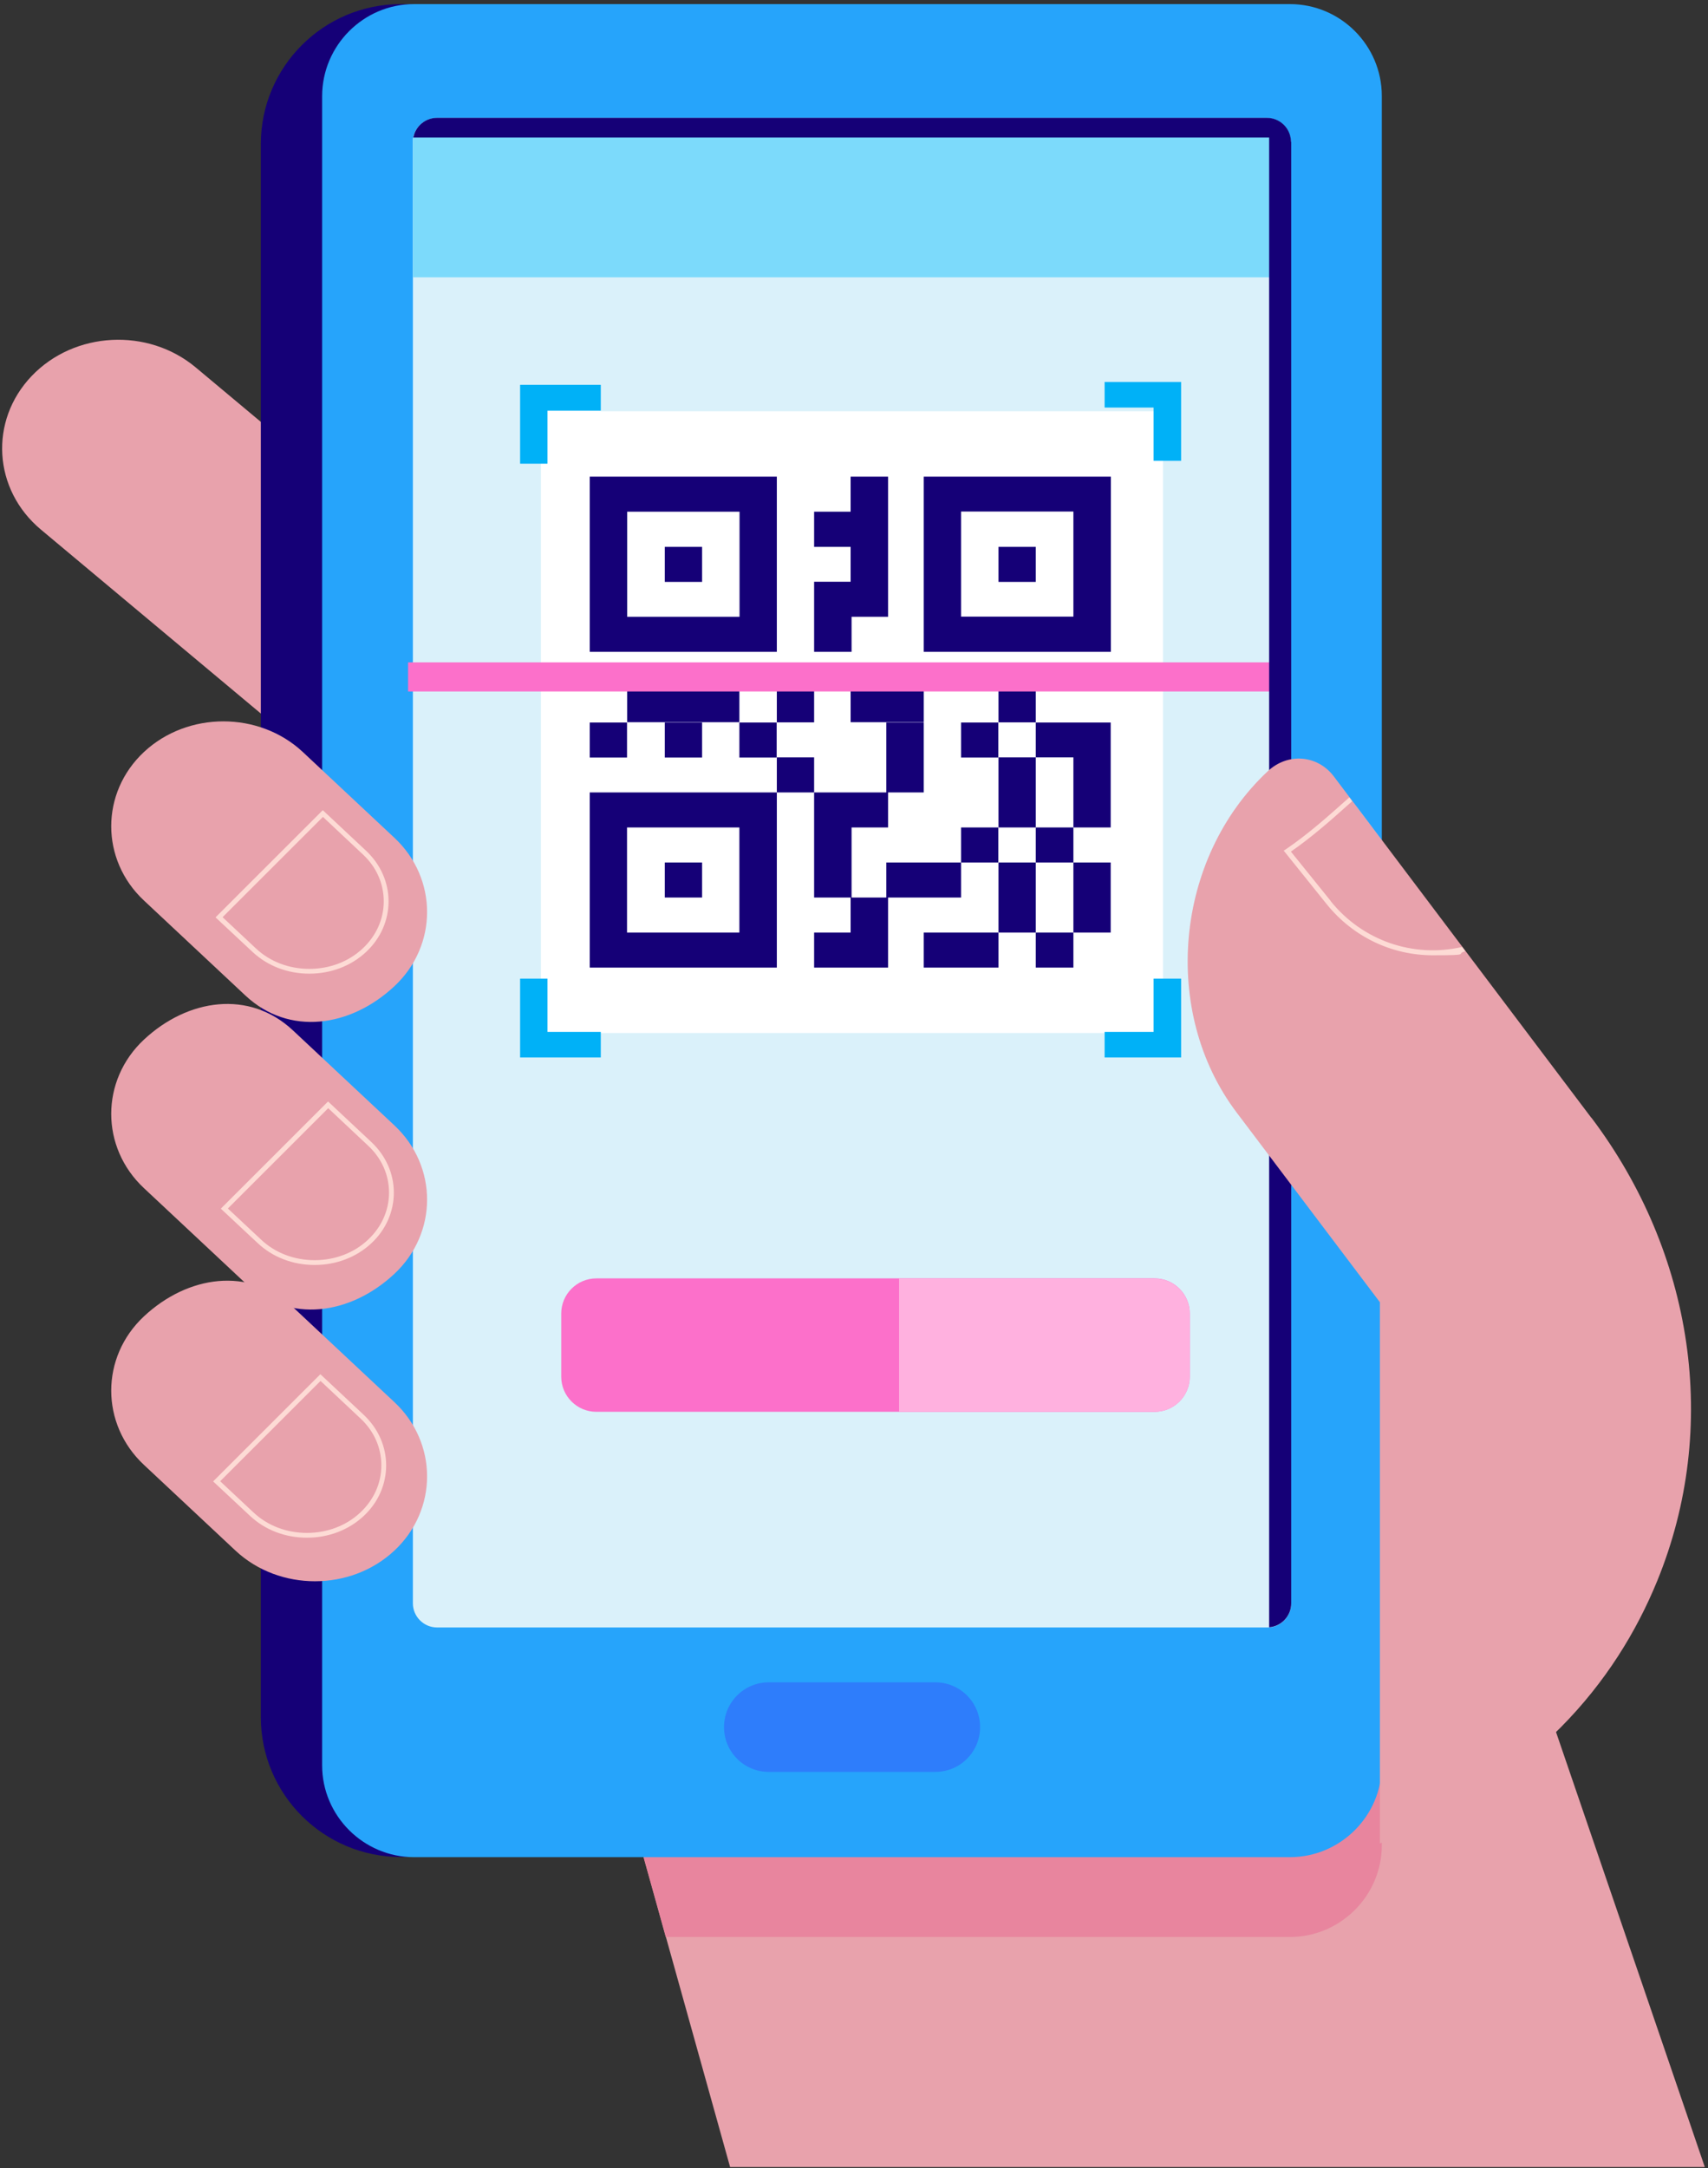
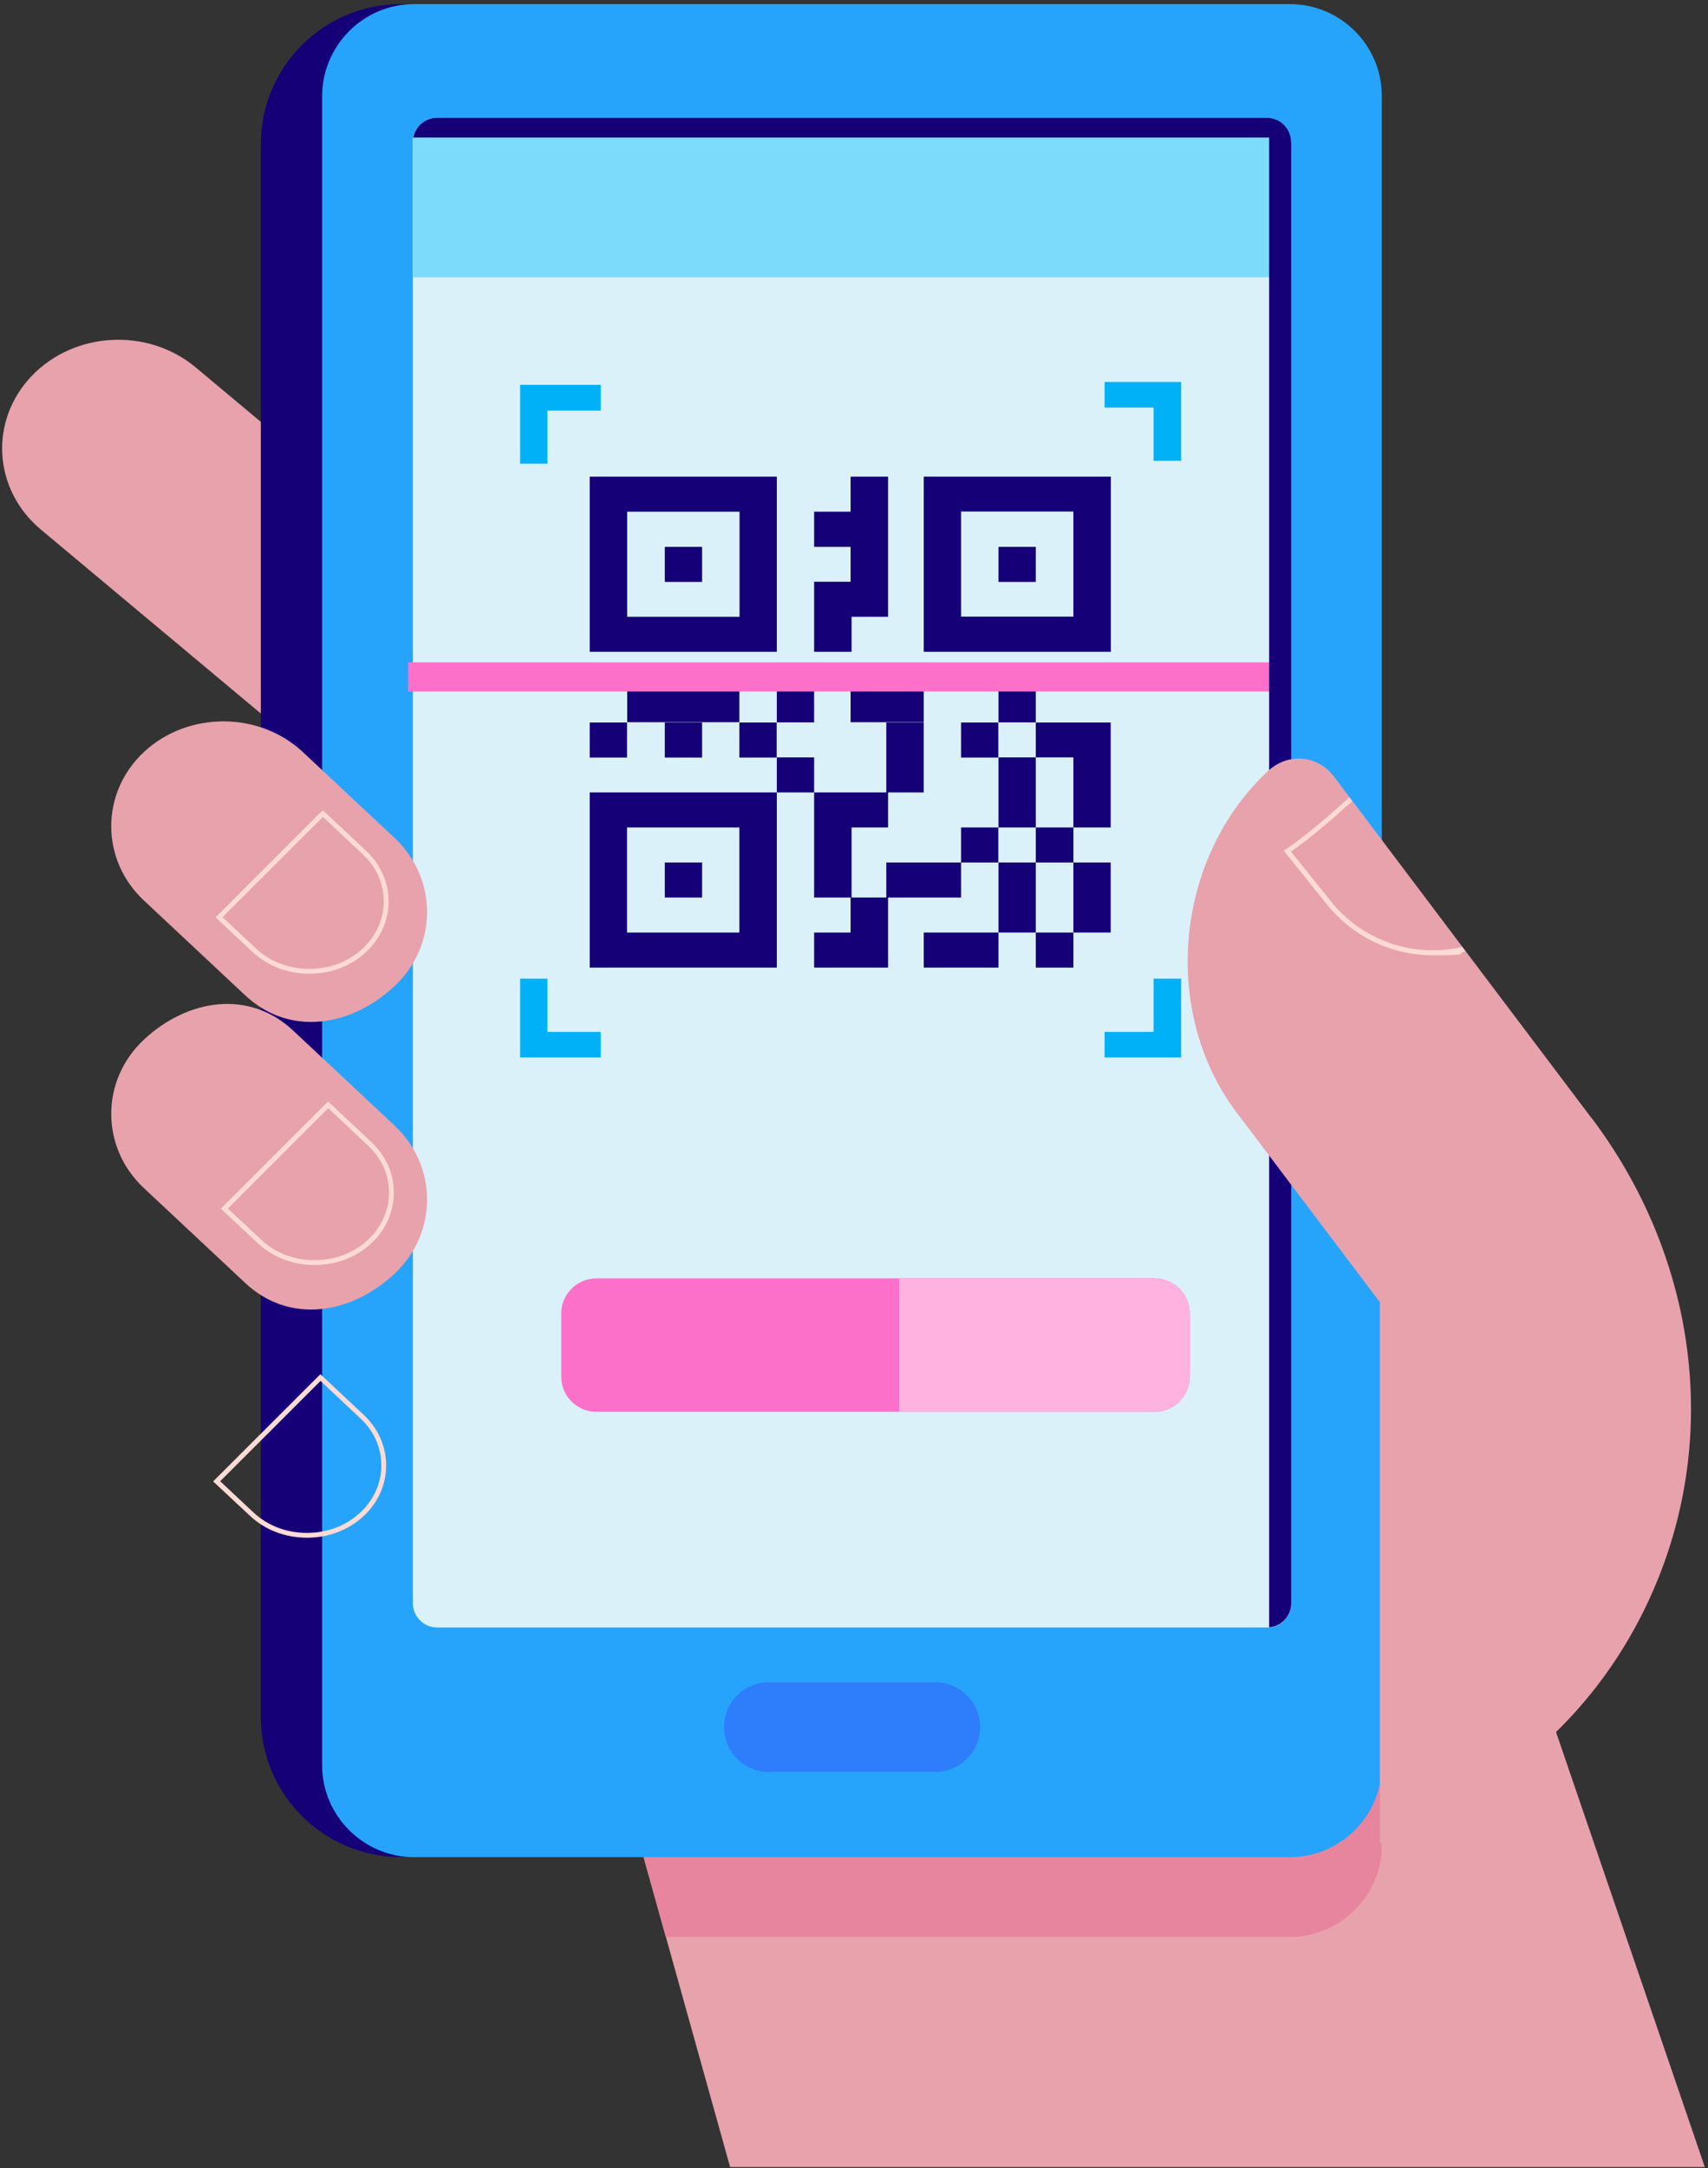
<svg xmlns="http://www.w3.org/2000/svg" width="316" height="401" viewBox="0 0 316 401" fill="none">
  <rect x="0" y="0" width="316" height="401" fill="#333333" stroke="none" />
  <g clip-path="url(#clip0_913_116202)">
    <path d="M315.406 400.76H135.076L123.202 358.219L121.515 352.154L104.696 292.011L104.281 290.532L98.685 270.533L189.323 290.532L196.045 292.011L253.105 304.614L253.786 304.761L284.907 311.625L312.83 393.216L315.406 400.76Z" fill="#E8A2AC" />
    <path d="M255.652 313.517V341.237C255.652 350.556 248.012 358.218 238.655 358.218H123.173L121.485 352.153L104.696 292.01H234.125C242.89 292.01 250.44 297.246 253.786 304.76C254.112 305.529 254.438 306.328 254.675 307.127C255.296 309.139 255.622 311.269 255.622 313.487L255.652 313.517Z" fill="#E8859E" />
    <path d="M36.206 67.945C27.352 60.549 13.761 61.259 5.855 69.542C-2.051 77.826 -1.281 90.547 7.572 97.943L53.291 136.165L81.925 106.167L36.206 67.945Z" fill="#E8A2AC" />
    <path d="M218.372 0.76H74.167C59.857 0.76 48.257 12.349 48.257 26.645V317.541C48.257 331.837 59.857 343.427 74.167 343.427H218.372C232.681 343.427 244.281 331.837 244.281 317.541V26.645C244.281 12.349 232.681 0.76 218.372 0.76Z" fill="#150077" />
    <path d="M255.651 17.741V326.475C255.651 335.794 248.012 343.456 238.655 343.456H76.595C67.267 343.456 59.598 335.824 59.598 326.475V17.741C59.628 8.392 67.267 0.76 76.595 0.76H238.655C248.012 0.76 255.651 8.392 255.651 17.741Z" fill="#26A4FB" />
    <path d="M238.892 26.262V296.538C238.892 298.875 237.086 300.798 234.806 300.975C234.687 300.975 234.539 300.975 234.421 300.975H80.859C78.401 300.975 76.388 298.964 76.388 296.508V26.262C76.388 26.114 76.388 25.966 76.388 25.818C76.388 25.7 76.388 25.581 76.447 25.463C76.536 24.99 76.684 24.546 76.921 24.132C77.691 22.741 79.171 21.824 80.829 21.824H234.361C236.553 21.824 238.389 23.422 238.744 25.493C238.803 25.759 238.833 26.025 238.833 26.291L238.892 26.262Z" fill="#DAF1FA" />
    <path d="M238.892 26.262V51.289H76.388V26.262C76.388 26.114 76.388 25.966 76.388 25.818C76.388 25.7 76.388 25.581 76.447 25.463C76.536 24.99 76.684 24.546 76.921 24.132C77.691 22.741 79.171 21.824 80.829 21.824H234.361C236.553 21.824 238.389 23.422 238.744 25.493C238.803 25.759 238.833 26.025 238.833 26.291L238.892 26.262Z" fill="#7CDAFB" />
-     <path d="M215.174 76.051H100.077V191.042H215.174V76.051Z" fill="white" />
+     <path d="M215.174 76.051V191.042H215.174V76.051Z" fill="white" />
    <path d="M101.291 190.836V180.984H96.227V195.569H111.151V190.836H101.291Z" fill="#00B1F7" />
    <path d="M213.427 190.836H204.366V195.569H218.52V180.984H213.427V190.836Z" fill="#00B1F7" />
    <path d="M198.592 172.463H205.491V165.985V159.506H198.592V165.985V172.463Z" fill="#150077" />
    <path d="M198.592 88.15H170.906V120.544H205.521V88.15H198.622H198.592ZM198.592 101.108V114.036H177.805V94.6H198.592V101.108Z" fill="#150077" />
    <path d="M198.592 172.463H191.633V178.942H198.592V172.463Z" fill="#150077" />
    <path d="M198.592 153.027H191.633V159.506H198.592V153.027Z" fill="#150077" />
    <path d="M191.633 133.621V140.07H198.592V146.549V153.028H205.491V146.549V140.07V133.621H198.592H191.633Z" fill="#150077" />
    <path d="M191.633 159.506H184.734V165.985V172.463H191.633V165.985V159.506Z" fill="#150077" />
    <path d="M191.633 146.549V140.07H184.734V146.549V153.028H191.633V146.549Z" fill="#150077" />
    <path d="M191.633 127.111H184.734V133.59H191.633V127.111Z" fill="#150077" />
    <path d="M191.633 101.137H184.734V107.616H191.633V101.137Z" fill="#150077" />
    <path d="M184.705 153.027H177.805V159.506H184.705V153.027Z" fill="#150077" />
    <path d="M184.705 133.621H177.805V140.1H184.705V133.621Z" fill="#150077" />
    <path d="M170.906 172.463V178.942H177.805H184.734V172.463H177.805H170.906Z" fill="#150077" />
    <path d="M163.977 159.507V165.986H157.551V159.507V153.028H164.302V146.549H170.905V140.07V133.621H163.977V140.07V146.549H157.551H157.373H150.622V153.028V159.507V165.986H157.373V172.464H150.622V178.943H157.373H157.551H164.302V172.464V165.986H170.905H177.805V159.507H170.905H163.977Z" fill="#150077" />
    <path d="M163.977 127.111H157.374V133.561H163.977H164.302H170.906V127.111H164.302H163.977Z" fill="#150077" />
    <path d="M157.551 114.066H164.302V107.587V101.138V94.629V88.15H157.373V94.629H150.622V101.138H157.373V107.587H150.622V114.066V120.544H157.551V114.066Z" fill="#150077" />
    <path d="M150.622 140.07H143.723V146.549H150.622V140.07Z" fill="#150077" />
    <path d="M150.622 127.111H143.723V133.59H150.622V127.111Z" fill="#150077" />
    <path d="M143.693 133.621H136.794V140.1H143.693V133.621Z" fill="#150077" />
    <path d="M129.895 146.549H109.108V178.943H143.723V146.549H129.895ZM136.794 159.506V172.464H116.007V153.028H136.794V159.506Z" fill="#150077" />
    <path d="M136.794 133.561V127.111H129.894H122.995H116.037V133.561H122.995H129.894H136.794Z" fill="#150077" />
    <path d="M129.895 159.506H122.996V165.985H129.895V159.506Z" fill="#150077" />
    <path d="M129.895 133.621H122.996V140.1H129.895V133.621Z" fill="#150077" />
    <path d="M129.895 101.137H122.996V107.616H129.895V101.137Z" fill="#150077" />
    <path d="M122.995 120.544H143.723V88.15H109.108V120.544H122.966H122.995ZM116.037 107.587V94.629H136.824V114.066H116.037V107.587Z" fill="#150077" />
    <path d="M116.007 133.621H109.108V140.1H116.007V133.621Z" fill="#150077" />
    <path d="M96.227 85.755H101.291V75.933H111.151V71.17H96.227V85.755Z" fill="#00B1F7" />
    <path d="M204.366 70.637V75.37H213.427V85.221H218.52V70.637H204.366Z" fill="#00B1F7" />
    <path d="M220.119 242.901V254.616C220.119 258.166 217.217 261.095 213.634 261.095H110.322C106.768 261.095 103.837 258.195 103.837 254.616V242.901C103.837 239.351 106.739 236.422 110.322 236.422H213.634C217.187 236.422 220.119 239.321 220.119 242.901Z" fill="#FC70CA" />
    <path d="M220.118 242.902V254.617C220.118 258.167 217.217 261.096 213.634 261.096H166.345V236.453H213.634C217.187 236.453 220.118 239.352 220.118 242.932V242.902Z" fill="#FFB1DF" />
    <path d="M238.004 122.496H75.499V127.88H238.004V122.496Z" fill="#FC70CA" />
    <path d="M238.892 26.23V296.506C238.892 298.844 237.086 300.766 234.806 300.944V25.432H76.477C76.565 24.958 76.713 24.515 76.95 24.101C77.72 22.71 79.201 21.793 80.859 21.793H234.391C236.582 21.793 238.418 23.39 238.773 25.461C238.833 25.728 238.862 25.994 238.862 26.26L238.892 26.23Z" fill="#150077" />
    <path d="M26.641 166.547L45.415 184.12C53.498 191.664 64.869 189.948 72.953 182.404C81.037 174.86 81.037 162.465 72.953 154.921L56.015 139.064C47.932 131.52 34.725 131.52 26.641 139.064C18.558 146.608 18.558 159.003 26.641 166.547Z" fill="#E8A2AC" />
-     <path d="M26.641 270.917L43.579 286.774C51.663 294.318 64.869 294.318 72.953 286.774C81.037 279.23 81.037 266.835 72.953 259.291L54.179 241.718C46.096 234.174 34.725 235.89 26.641 243.434C18.558 250.978 18.558 263.373 26.641 270.917Z" fill="#E8A2AC" />
    <path d="M26.641 219.738L45.415 237.31C53.498 244.854 64.869 243.138 72.953 235.594C81.037 228.051 81.037 215.655 72.953 208.111L54.179 190.539C46.096 182.995 34.725 184.711 26.641 192.254C18.558 199.798 18.558 212.194 26.641 219.738Z" fill="#E8A2AC" />
    <path d="M294.412 206.72L246.798 143.618C243.778 139.595 238.24 139.151 234.539 142.642C217.335 158.735 214.729 187.136 228.794 205.744L255.296 240.83V340.911C283.841 329.61 298.913 311.121 306.582 292.424C318.278 263.876 313.274 231.689 294.442 206.72H294.412Z" fill="#E8A2AC" />
    <path d="M56.785 284.377C52.788 284.377 49.057 282.957 46.273 280.354L39.433 273.964L59.272 254.143L67.297 261.657C69.962 264.171 71.442 267.485 71.442 271.005C71.442 274.526 69.962 277.869 67.297 280.354C64.513 282.957 60.782 284.377 56.785 284.377ZM40.736 273.934L46.895 279.703C49.501 282.158 53.025 283.49 56.785 283.49C60.546 283.49 64.069 282.158 66.675 279.703C69.162 277.366 70.554 274.289 70.554 271.005C70.554 267.721 69.192 264.645 66.675 262.308L59.302 255.385L40.706 273.964L40.736 273.934Z" fill="#FDDBD5" />
    <path d="M58.206 233.938C54.209 233.938 50.478 232.518 47.695 229.914L40.855 223.524L60.694 203.703L68.718 211.217C71.383 213.732 72.864 217.045 72.864 220.566C72.864 224.086 71.383 227.429 68.718 229.914C65.935 232.518 62.204 233.938 58.206 233.938ZM42.157 223.495L48.316 229.263C50.922 231.719 54.446 233.05 58.206 233.05C61.967 233.05 65.491 231.719 68.097 229.263C70.584 226.926 71.975 223.85 71.975 220.566C71.975 217.282 70.613 214.205 68.097 211.868L60.723 204.946L42.128 223.524L42.157 223.495Z" fill="#FDDBD5" />
    <path d="M57.229 180.066C53.232 180.066 49.501 178.646 46.718 176.043L39.877 169.653L59.717 149.832L67.741 157.346C70.406 159.861 71.887 163.174 71.887 166.695C71.887 170.215 70.406 173.558 67.741 176.043C64.958 178.646 61.227 180.066 57.229 180.066ZM41.18 169.623L47.339 175.392C49.945 177.848 53.469 179.179 57.229 179.179C60.99 179.179 64.514 177.848 67.119 175.392C69.607 173.055 70.998 169.978 70.998 166.695C70.998 163.411 69.636 160.334 67.119 157.997L59.746 151.075L41.151 169.653L41.18 169.623Z" fill="#FDDBD5" />
    <path d="M246.206 166.635L238.832 157.494C242.682 154.831 246.265 151.666 249.7 148.589C249.848 148.441 250.025 148.323 250.173 148.175L249.64 147.465C249.463 147.613 249.285 147.79 249.107 147.938C245.554 151.104 241.882 154.358 237.915 157.05L237.5 157.316L245.465 167.227C250.381 173.321 257.576 176.664 265.068 176.664C272.559 176.664 269.095 176.427 271.108 175.924L270.516 175.126C261.455 177.196 252.069 173.972 246.176 166.635H246.206Z" fill="#FDDBD5" />
    <path d="M269.983 174.326L251.003 149.18L250.203 148.145L269.983 174.326Z" fill="#FCC8D2" />
    <path d="M173.037 327.688H142.242C137.653 327.688 133.951 323.99 133.951 319.405C133.951 314.819 137.653 311.121 142.242 311.121H173.037C177.627 311.121 181.328 314.819 181.328 319.405C181.328 323.99 177.627 327.688 173.037 327.688Z" fill="#2E7DFB" />
  </g>
  <defs>
    <clipPath id="clip0_913_116202">
      <rect width="315" height="400" fill="white" transform="translate(0.406 0.76)" />
    </clipPath>
  </defs>
</svg>